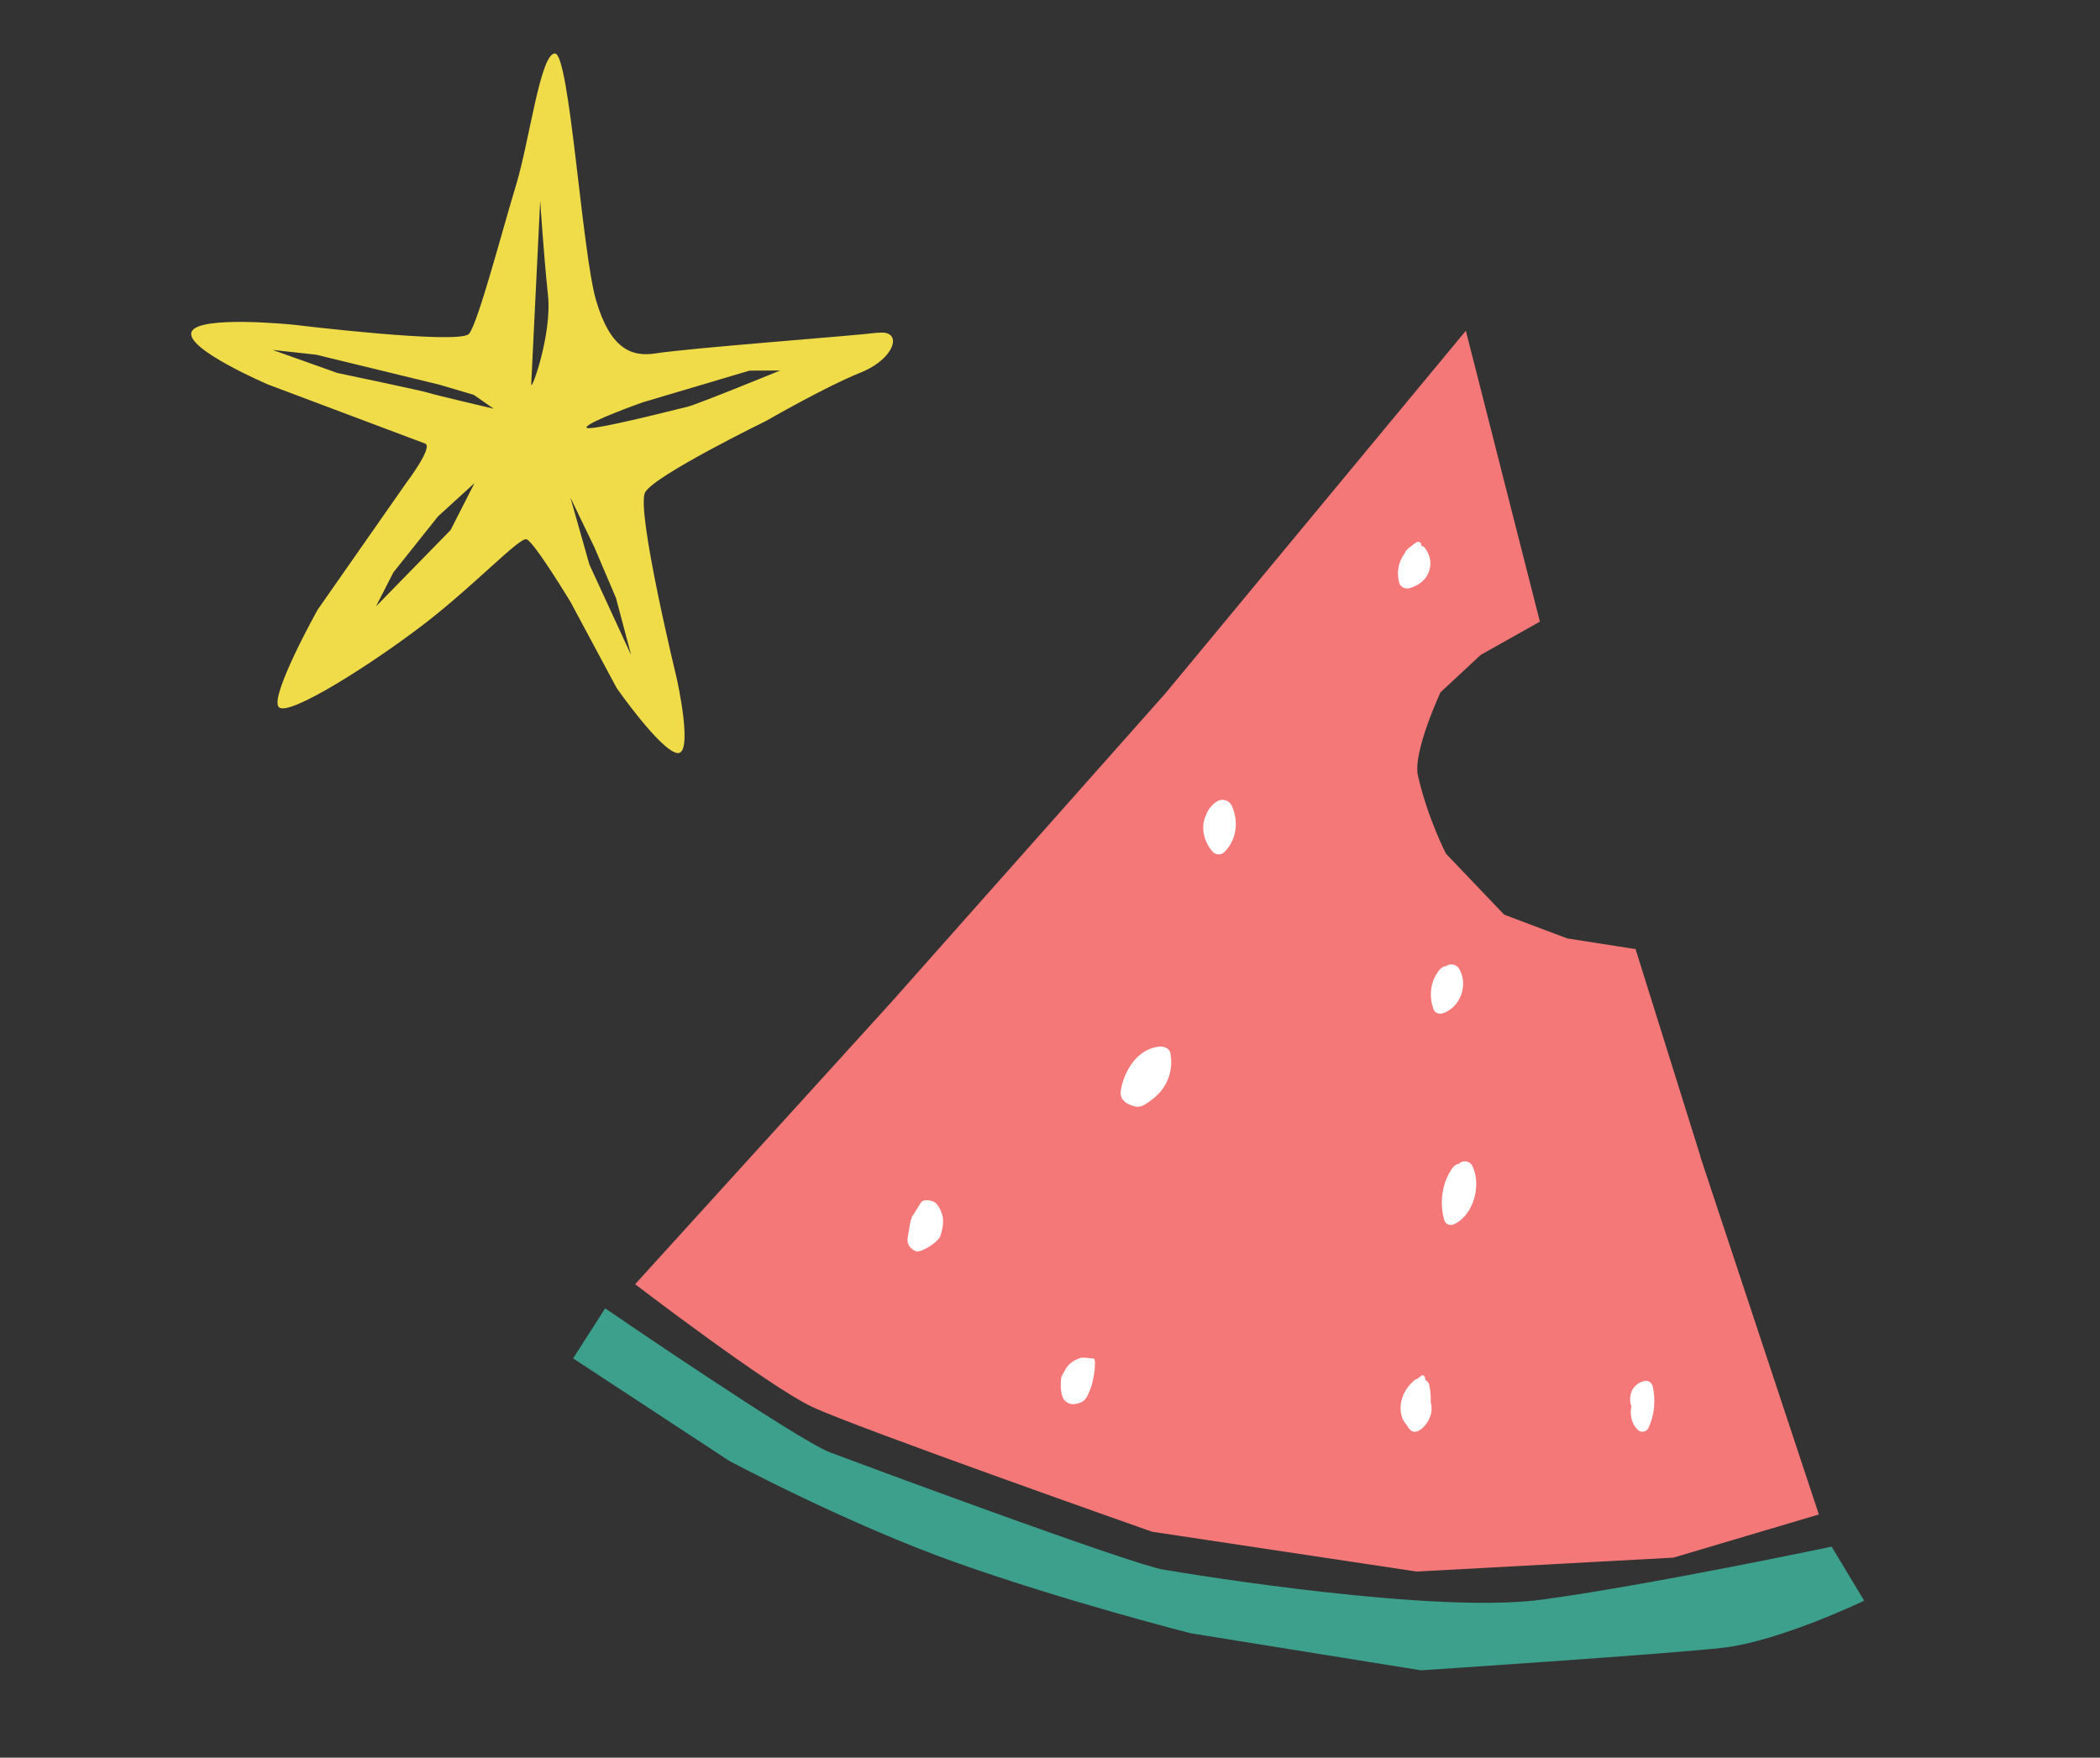
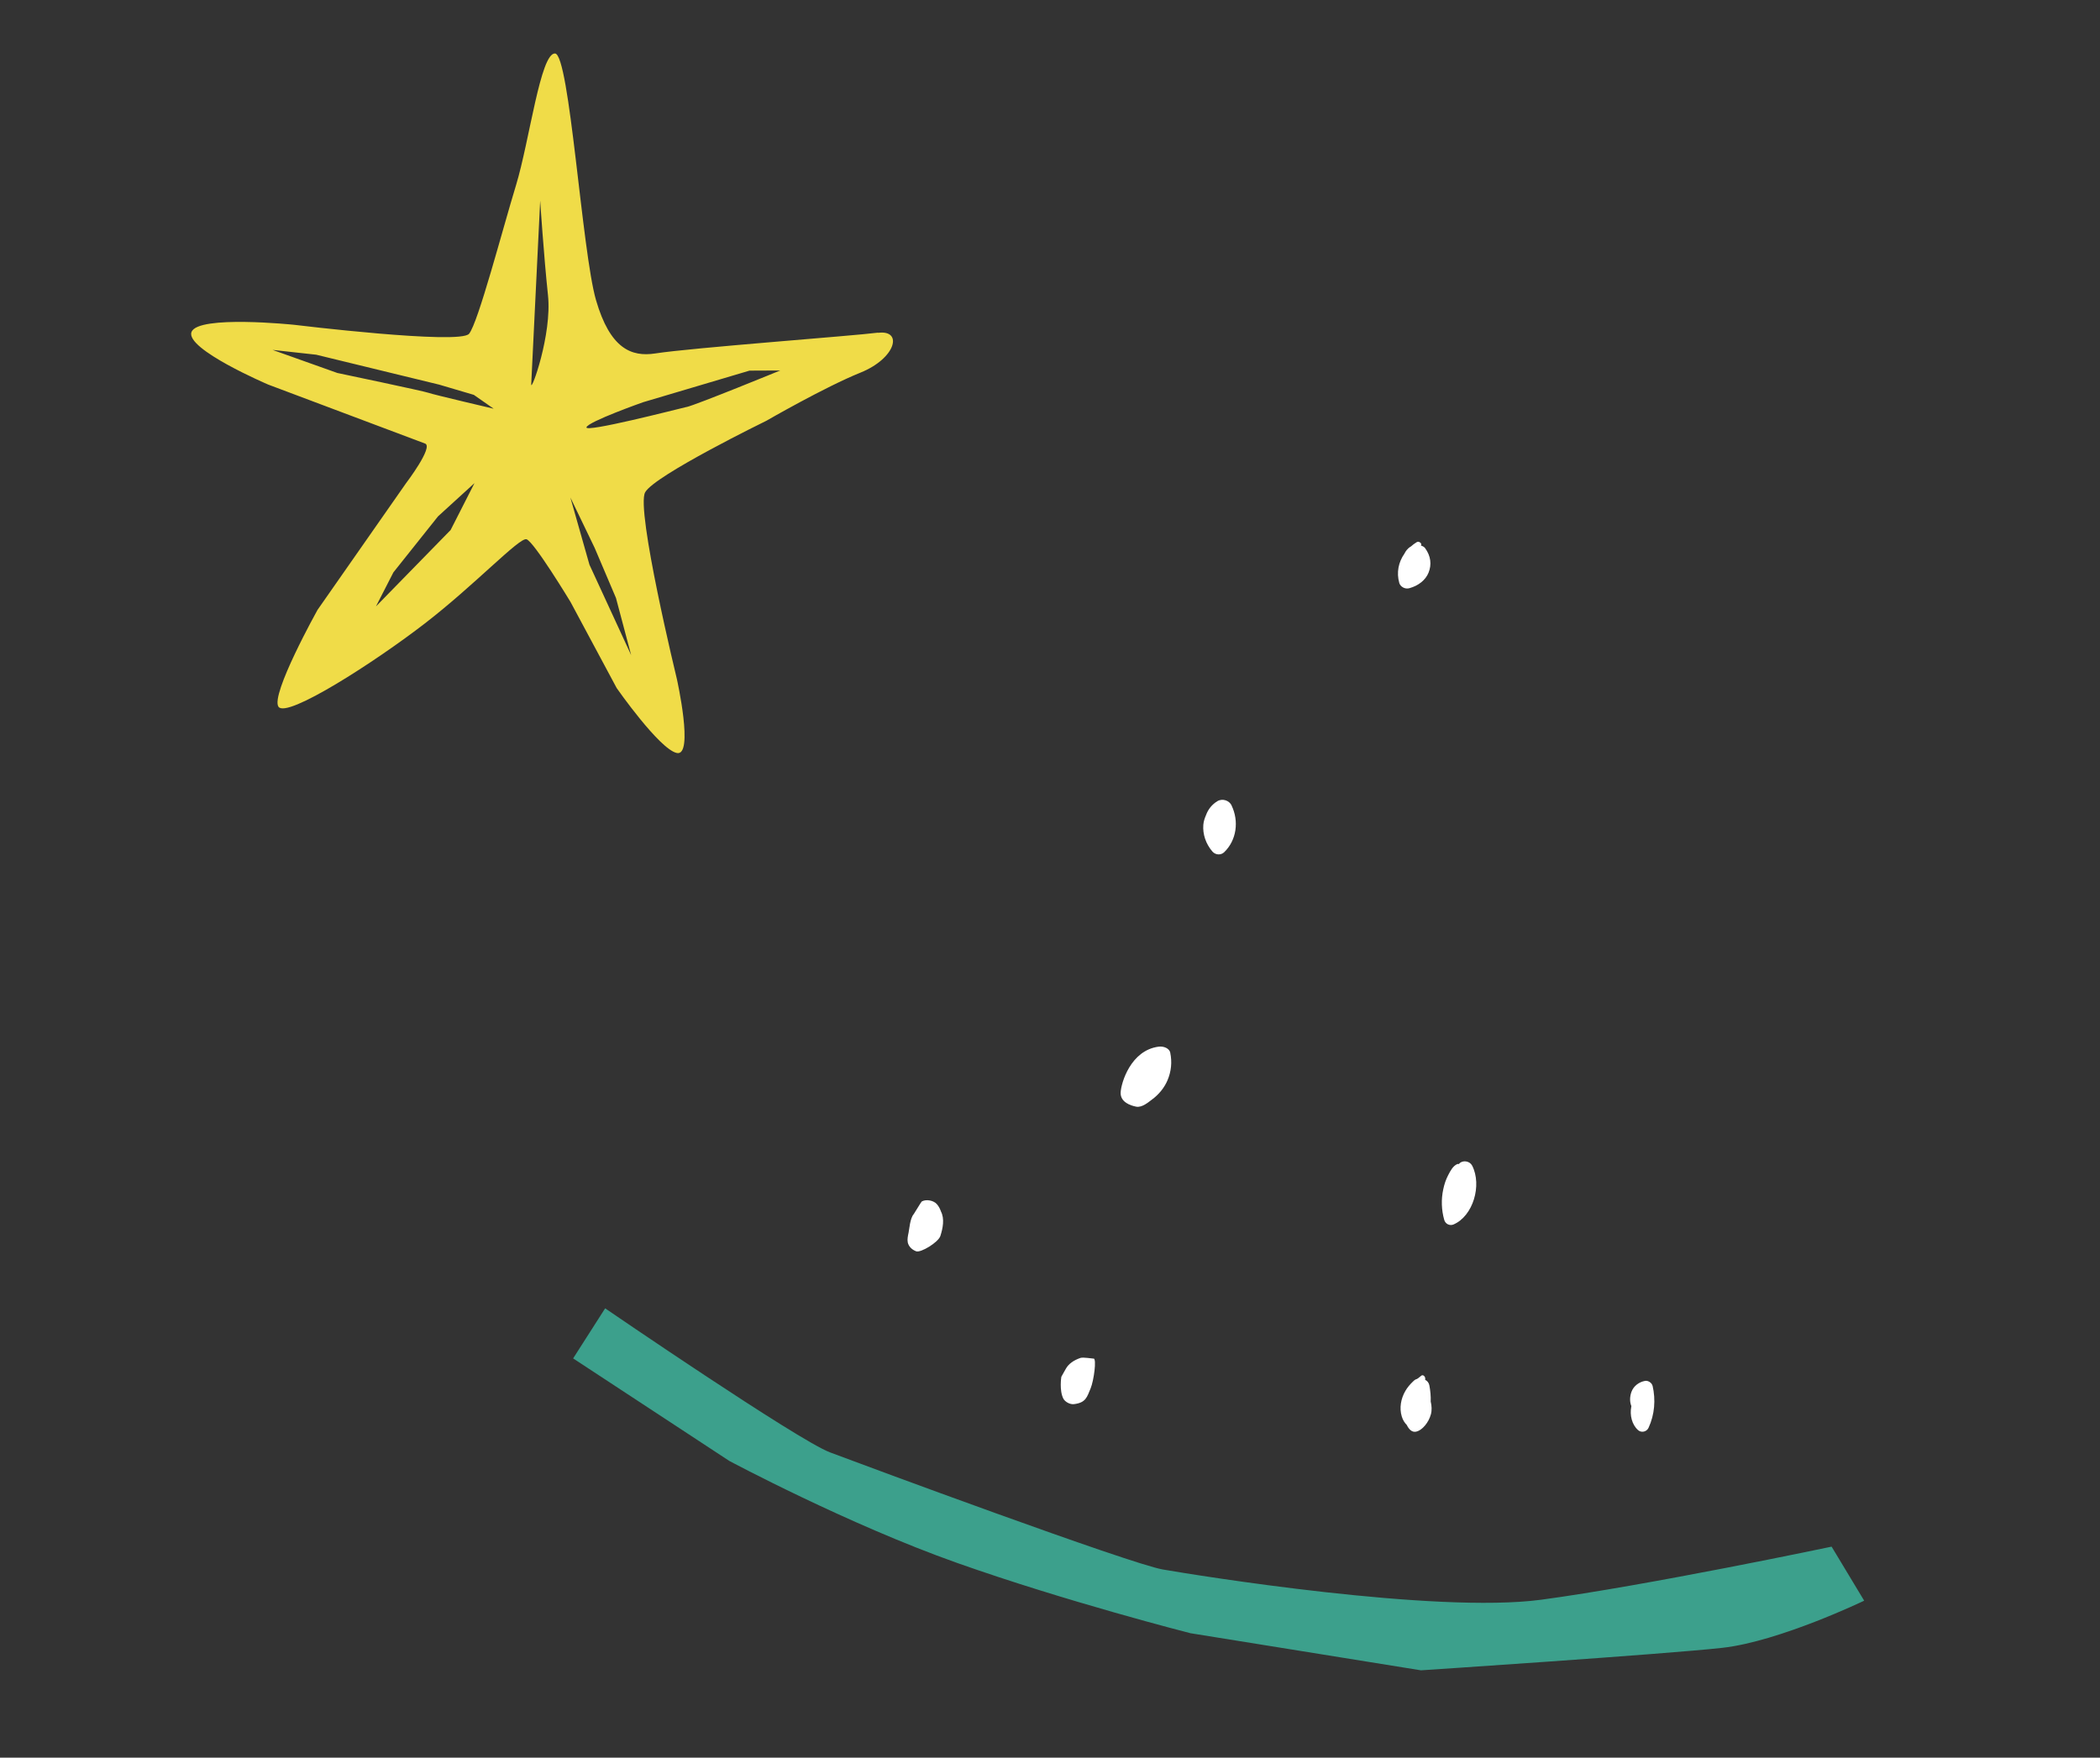
<svg xmlns="http://www.w3.org/2000/svg" width="135" height="113" viewBox="0 0 135 113" fill="none">
  <rect x="0" y="0" width="135" height="113" fill="#333333" stroke="none" />
  <g clip-path="url(#clip0_105_2463)">
    <path d="M56.449 21.386C54.843 21.596 44.481 22.356 42.119 22.724C40.589 22.959 39.222 22.415 38.316 19.298C37.41 16.182 36.617 3.479 35.681 3.438C34.744 3.398 34.04 9.051 33.175 11.9C32.304 14.748 30.744 20.738 30.154 21.459C29.558 22.178 18.904 20.881 18.904 20.881C18.904 20.881 12.732 20.239 12.312 21.343C11.893 22.441 17.244 24.725 17.244 24.725C17.244 24.725 26.77 28.307 27.327 28.516C27.884 28.726 26.098 31.072 26.098 31.072L20.411 39.212C20.411 39.212 17.369 44.67 17.903 45.438C18.438 46.205 24.128 42.542 27.328 40.069C30.529 37.597 33.375 34.554 33.841 34.668C34.307 34.781 36.679 38.705 36.679 38.705L39.644 44.236C39.644 44.236 42.392 48.172 43.51 48.41C44.628 48.648 43.515 43.661 43.515 43.661C43.515 43.661 40.862 32.741 41.474 31.65C42.08 30.558 49.27 27.05 49.27 27.05C49.27 27.05 53.021 24.883 55.314 23.957C57.607 23.032 58.059 21.191 56.453 21.397L56.449 21.386ZM28.971 34.072L24.168 38.987L25.29 36.798L28.159 33.197L30.502 31.061L28.972 34.067L28.971 34.072ZM27.552 25.256C27.274 25.148 21.685 23.978 21.685 23.978L17.521 22.495L20.326 22.804L28.233 24.728L30.459 25.385L31.738 26.277C31.738 26.277 27.83 25.363 27.552 25.256ZM34.15 24.704C34.172 24.146 34.726 12.899 34.726 12.899C34.726 12.899 34.958 16.448 35.227 18.977C35.497 21.506 34.127 25.262 34.15 24.704ZM37.899 36.325L36.668 31.985L38.227 35.221L39.599 38.446L40.575 42.12L37.9 36.319L37.899 36.325ZM44.139 26.163C43.475 26.32 37.588 27.835 37.701 27.47C37.813 27.105 41.338 25.86 41.338 25.86L48.183 23.828L50.154 23.819C50.154 23.819 44.802 26.012 44.138 26.168L44.139 26.163Z" fill="#F0DC48" />
-     <path d="M109.32 74.367L105.144 61.019L100.749 60.33L96.695 58.803L92.953 54.88C92.953 54.88 91.78 52.61 91.154 49.869C90.807 48.364 92.605 44.507 92.605 44.507L95.188 42.103L98.993 39.966L94.233 21.263L74.913 44.583L57.307 64.421L40.83 82.562C40.83 82.562 49.378 89.108 52.193 90.44C55.008 91.772 74.06 98.475 74.06 98.475L91.069 101.035L107.572 100.141L116.926 97.365L109.312 74.377L109.32 74.367Z" fill="#F57878" />
    <path d="M38.902 84.113L36.844 87.332L46.885 93.924C46.885 93.924 54.487 97.987 61.528 100.481C68.573 102.976 76.527 104.999 76.527 104.999L91.35 107.385C91.35 107.385 107.046 106.35 110.722 105.939C114.397 105.529 119.84 102.908 119.84 102.908L117.746 99.434C117.746 99.434 105.876 101.936 99.071 102.847C92.26 103.757 76.903 101.278 74.752 100.902C72.601 100.525 55.427 94.156 53.353 93.371C51.273 92.584 38.902 84.113 38.902 84.113Z" fill="#3CA08C" />
    <path d="M60.49 77.862C60.49 77.862 60.481 77.855 60.476 77.849C60.422 77.695 60.341 77.542 60.215 77.402C60.007 77.173 59.542 77.087 59.267 77.237C59.267 77.237 59.267 77.237 59.262 77.236C59.22 77.26 58.775 78.017 58.741 78.054C58.5 78.322 58.455 79.041 58.409 79.242C58.368 79.449 58.314 79.664 58.357 79.88C58.412 80.12 58.601 80.335 58.895 80.445C59.194 80.556 60.323 79.866 60.453 79.46C60.608 78.979 60.739 78.35 60.483 77.872L60.49 77.862Z" fill="white" />
    <path d="M75.231 67.675C75.175 67.408 74.826 67.245 74.478 67.291C72.695 67.525 72.071 69.609 72.042 70.235C72.014 70.861 72.682 71.08 73.048 71.149C73.425 71.215 73.821 70.862 74.062 70.685C74.514 70.352 74.861 69.91 75.056 69.446C75.294 68.884 75.355 68.29 75.23 67.68L75.231 67.675Z" fill="white" />
    <path d="M91.974 90.132C91.989 89.766 91.951 89.395 91.886 89.058C91.855 88.897 91.743 88.765 91.618 88.711C91.627 88.659 91.627 88.6 91.609 88.549C91.572 88.452 91.467 88.375 91.374 88.439C91.281 88.508 91.19 88.599 91.094 88.652C91.065 88.668 91.026 88.672 90.996 88.688C90.931 88.725 90.873 88.779 90.82 88.834C90.645 89.001 90.476 89.196 90.344 89.424C90.059 89.915 89.948 90.516 90.112 91.058C90.18 91.289 90.294 91.469 90.436 91.612C90.567 91.881 90.761 92.097 91.03 92.042C91.242 91.999 91.449 91.837 91.612 91.641C91.777 91.44 91.911 91.201 91.986 90.926C92.056 90.676 92.039 90.374 91.979 90.133L91.974 90.132Z" fill="white" />
    <path d="M94.638 74.938C94.494 74.65 94.056 74.563 93.821 74.795C93.808 74.809 93.8 74.823 93.787 74.837C93.75 74.831 93.714 74.824 93.679 74.84C93.404 74.963 93.25 75.257 93.104 75.536C92.951 75.825 92.847 76.138 92.78 76.463C92.639 77.112 92.665 77.796 92.842 78.421C92.918 78.696 93.198 78.82 93.436 78.723C94.701 78.185 95.28 76.2 94.642 74.944L94.638 74.938Z" fill="white" />
-     <path d="M93.77 62.233C93.621 62.003 93.204 61.92 92.99 62.096C92.978 62.105 92.97 62.119 92.957 62.128C92.926 62.123 92.889 62.116 92.855 62.126C92.597 62.215 92.461 62.437 92.326 62.654C92.19 62.876 92.099 63.117 92.044 63.37C91.934 63.874 91.976 64.406 92.16 64.898C92.24 65.115 92.513 65.222 92.736 65.149C93.925 64.768 94.42 63.234 93.77 62.233Z" fill="white" />
    <path d="M79.177 51.785C79.023 51.458 78.58 51.311 78.254 51.511C77.903 51.728 77.659 52.043 77.531 52.401C77.443 52.599 77.373 52.812 77.357 53.028C77.307 53.624 77.519 54.26 77.941 54.745C78.139 54.973 78.486 54.991 78.694 54.792C79.504 54.014 79.655 52.783 79.172 51.784L79.177 51.785Z" fill="white" />
    <path d="M70.305 87.346C70.203 87.344 69.633 87.244 69.461 87.3C69.036 87.445 68.694 87.674 68.511 88.011C68.455 88.118 68.229 88.512 68.229 88.512C68.229 88.512 68.086 89.391 68.36 89.921C68.461 90.115 68.778 90.309 69.049 90.271C69.804 90.179 69.877 89.822 70.111 89.259C70.316 88.765 70.511 87.339 70.301 87.34L70.305 87.346Z" fill="white" />
    <path d="M106.231 89.086C106.185 88.891 105.936 88.74 105.751 88.778C105.373 88.845 105.015 89.103 104.878 89.486C104.772 89.783 104.757 90.112 104.874 90.4C104.871 90.415 104.87 90.426 104.867 90.442C104.764 90.969 104.903 91.592 105.31 91.947C105.521 92.128 105.858 92.054 105.979 91.791C106.371 90.94 106.445 89.996 106.237 89.087L106.231 89.086Z" fill="white" />
    <path d="M91.615 35.241C91.559 35.162 91.455 35.106 91.343 35.071C91.444 34.955 91.229 34.762 91.072 34.857C90.934 34.94 90.809 35.036 90.694 35.139C90.676 35.152 90.659 35.154 90.641 35.167C90.481 35.278 90.362 35.434 90.286 35.592C89.898 36.144 89.764 36.816 89.955 37.481C90.018 37.706 90.308 37.901 90.609 37.814C91.199 37.65 91.646 37.284 91.836 36.815C92.045 36.295 91.984 35.75 91.615 35.241Z" fill="white" />
  </g>
  <defs>
    <clipPath id="clip0_105_2463">
      <rect width="120" height="93" fill="white" transform="translate(16.03) rotate(9.926)" />
    </clipPath>
  </defs>
</svg>